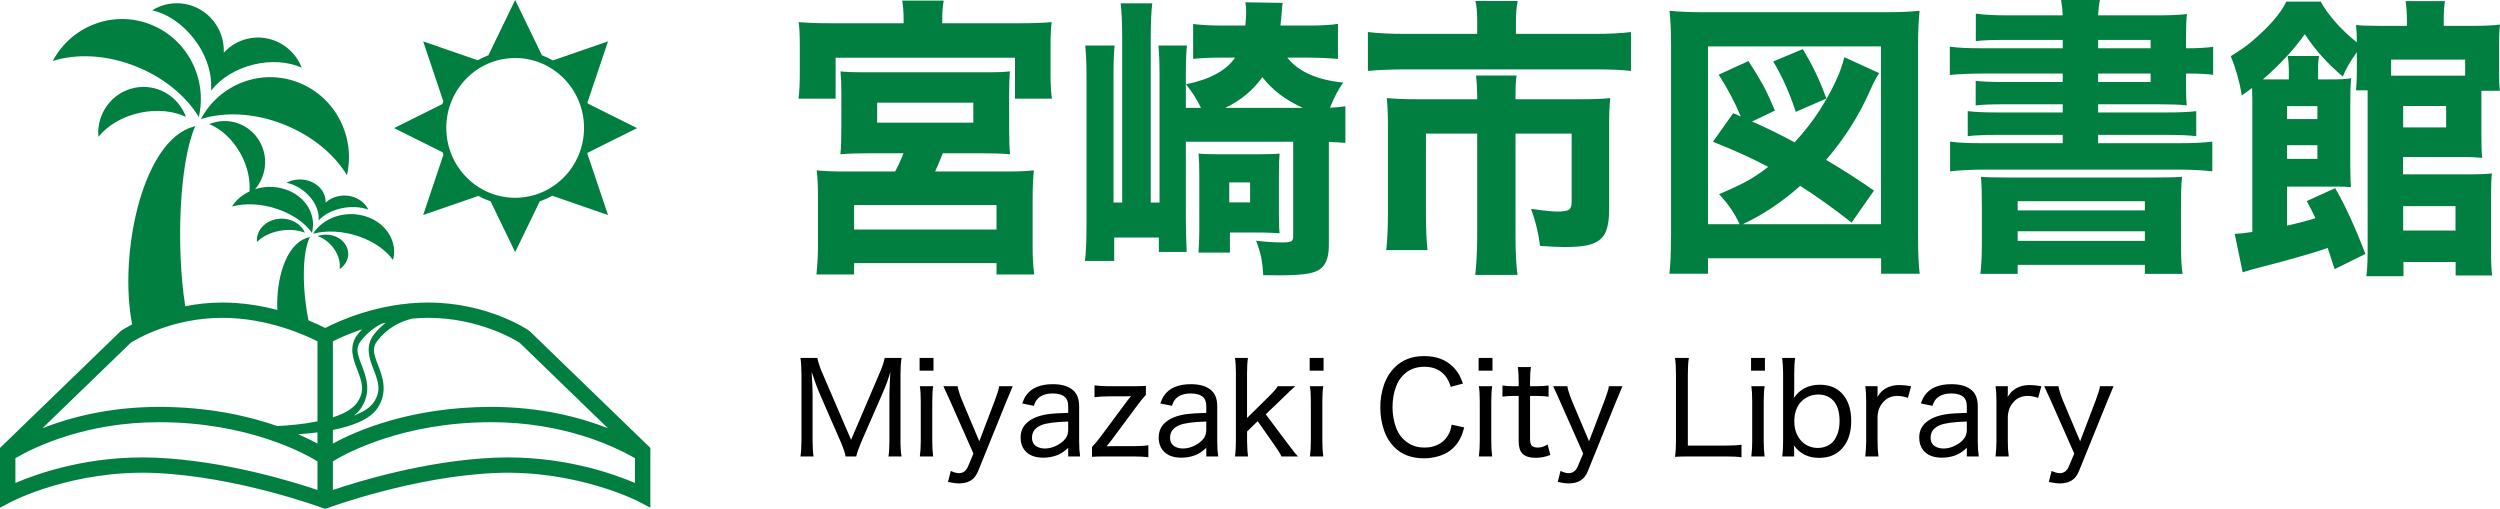
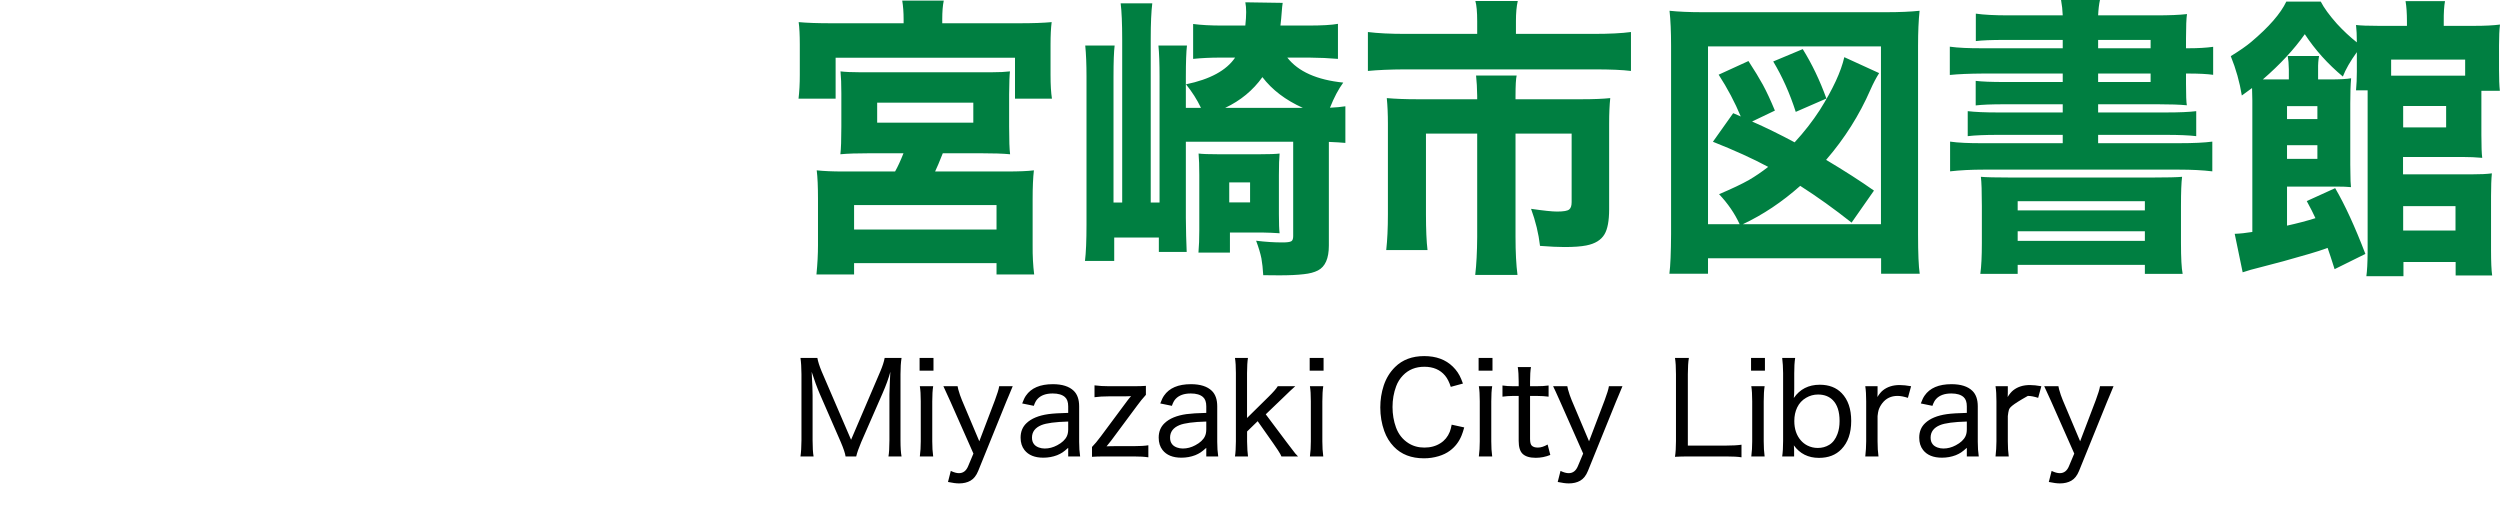
<svg xmlns="http://www.w3.org/2000/svg" width="226px" height="46px">
  <path fill-rule="evenodd" fill="rgb(0, 127, 65)" d="M223.685,2.337 C224.630,2.337 225.401,2.298 226.000,2.220 C225.941,2.696 225.912,3.328 225.912,4.116 L225.912,6.297 C225.912,7.111 225.936,7.747 225.987,8.206 L224.317,8.206 L224.317,8.530 L224.317,12.205 C224.317,13.226 224.343,13.914 224.393,14.269 C223.828,14.217 223.234,14.191 222.610,14.191 L217.234,14.191 L217.234,15.762 L223.344,15.762 C224.204,15.762 224.844,15.732 225.266,15.671 C225.216,16.165 225.190,16.848 225.190,17.723 L225.190,22.643 C225.190,23.682 225.224,24.436 225.292,24.903 L221.990,24.903 L221.990,23.682 L217.272,23.682 L217.272,24.968 L213.919,24.968 C213.987,24.500 214.025,23.782 214.034,22.813 L214.034,8.751 L214.034,8.167 L212.984,8.167 C213.034,7.656 213.059,7.093 213.059,6.479 L213.059,4.713 C212.461,5.544 212.039,6.280 211.795,6.920 C210.428,5.778 209.281,4.501 208.354,3.090 C207.384,4.466 206.119,5.829 204.559,7.180 C204.829,7.180 205.107,7.180 205.394,7.180 L206.912,7.180 L206.912,6.271 C206.904,5.786 206.869,5.384 206.811,5.064 L209.644,5.064 C209.576,5.410 209.547,5.817 209.556,6.284 L209.556,7.180 L210.593,7.180 C211.520,7.180 212.170,7.146 212.541,7.076 C212.490,7.630 212.465,8.384 212.465,9.335 L212.465,14.866 L212.478,15.736 C212.478,16.195 212.494,16.589 212.528,16.918 C212.199,16.883 211.761,16.866 211.213,16.866 L206.747,16.866 L206.747,20.398 C207.692,20.189 208.548,19.965 209.316,19.722 C209.129,19.307 208.868,18.792 208.531,18.177 L211.099,17.009 C211.976,18.506 212.886,20.488 213.831,22.955 L211.048,24.332 C210.778,23.475 210.568,22.834 210.416,22.410 C209.927,22.592 209.383,22.769 208.784,22.943 C207.038,23.453 205.622,23.842 204.534,24.111 C203.724,24.310 203.125,24.479 202.737,24.617 L202.017,21.137 C202.506,21.120 203.037,21.064 203.611,20.969 L203.611,9.089 C203.611,8.751 203.602,8.375 203.585,7.959 C203.374,8.123 203.067,8.348 202.661,8.634 C202.467,7.431 202.135,6.245 201.662,5.076 C202.463,4.583 203.079,4.155 203.509,3.791 C205.112,2.441 206.170,1.225 206.684,0.143 L209.796,0.143 C210.082,0.705 210.572,1.376 211.263,2.155 C211.845,2.787 212.444,3.345 213.059,3.830 C213.059,3.198 213.034,2.674 212.984,2.259 C213.397,2.311 214.071,2.337 215.007,2.337 L217.588,2.337 L217.588,1.960 C217.588,1.199 217.546,0.580 217.461,0.104 L221.028,0.104 C220.945,0.545 220.906,1.164 220.915,1.960 L220.915,2.337 L223.685,2.337 ZM217.246,20.839 L221.978,20.839 L221.978,18.632 L217.246,18.632 L217.246,20.839 ZM206.747,14.360 L209.492,14.360 L209.492,13.127 L206.747,13.127 L206.747,14.360 ZM206.747,10.763 L209.492,10.763 L209.492,9.595 L206.747,9.595 L206.747,10.763 ZM217.246,11.516 L221.130,11.516 L221.130,9.582 L217.246,9.582 L217.246,11.516 ZM216.158,5.388 L216.158,6.842 L222.446,6.842 L222.850,6.842 L222.850,5.388 L216.158,5.388 ZM197.615,6.648 L197.615,7.582 C197.615,8.604 197.640,9.249 197.691,9.517 C197.050,9.456 196.177,9.426 195.073,9.426 L189.671,9.426 L189.671,10.166 L195.793,10.166 C196.999,10.166 197.914,10.127 198.539,10.049 L198.539,12.308 C197.898,12.230 196.983,12.192 195.793,12.192 L189.671,12.192 L189.671,12.945 L196.970,12.945 C198.285,12.945 199.293,12.897 199.993,12.802 L199.993,15.490 C199.133,15.386 198.125,15.334 196.970,15.334 L179.337,15.334 C178.207,15.334 177.190,15.386 176.288,15.490 L176.288,12.802 C176.988,12.906 178.004,12.953 179.337,12.945 L186.471,12.945 L186.471,12.192 L180.627,12.192 C179.446,12.192 178.531,12.230 177.882,12.308 L177.882,10.049 C178.539,10.127 179.455,10.166 180.627,10.166 L186.471,10.166 L186.471,9.426 L181.184,9.426 C180.036,9.426 179.176,9.461 178.603,9.530 L178.603,7.310 C179.160,7.379 180.015,7.414 181.171,7.414 L186.471,7.414 L186.471,6.648 L179.298,6.648 C178.009,6.656 176.996,6.699 176.263,6.777 L176.263,4.220 C176.996,4.323 178.009,4.371 179.298,4.362 L186.471,4.362 L186.471,3.609 L181.171,3.609 C180.032,3.609 179.180,3.644 178.615,3.713 L178.615,1.233 C179.316,1.337 180.302,1.389 181.576,1.389 L186.471,1.389 C186.454,0.922 186.403,0.459 186.319,-0.000 L189.836,-0.000 C189.751,0.381 189.696,0.844 189.671,1.389 L194.896,1.389 C196.118,1.389 197.054,1.350 197.704,1.272 C197.644,1.671 197.615,2.397 197.615,3.453 L197.615,4.362 L197.868,4.362 C198.711,4.362 199.445,4.319 200.069,4.233 L200.069,6.764 C199.546,6.687 198.779,6.648 197.767,6.648 L197.615,6.648 ZM194.415,3.609 L189.671,3.609 L189.671,4.362 L194.415,4.362 L194.415,3.609 ZM194.415,6.648 L189.671,6.648 L189.671,7.414 L194.415,7.414 L194.415,6.648 ZM173.543,24.747 L170.052,24.747 L170.052,23.345 L154.404,23.345 L154.404,24.747 L150.913,24.747 C151.006,24.037 151.056,22.843 151.065,21.163 L151.065,4.129 C151.065,2.874 151.019,1.822 150.926,0.974 C151.736,1.061 152.747,1.103 153.962,1.103 L170.482,1.103 C171.697,1.103 172.712,1.061 173.530,0.974 C173.438,1.839 173.392,2.891 173.392,4.129 L173.392,21.176 C173.392,22.899 173.442,24.089 173.543,24.747 ZM170.039,4.193 L154.404,4.193 L154.404,20.267 L157.263,20.267 C156.825,19.307 156.205,18.402 155.404,17.554 C156.567,17.060 157.470,16.632 158.110,16.268 C158.675,15.939 159.254,15.546 159.844,15.087 C158.477,14.351 156.812,13.594 154.847,12.815 L156.681,10.231 L157.365,10.530 C156.833,9.249 156.167,7.989 155.366,6.751 L158.060,5.518 C158.617,6.375 159.051,7.089 159.363,7.660 C159.701,8.284 160.063,9.062 160.451,9.997 L158.389,10.984 C159.595,11.512 160.877,12.140 162.235,12.867 C163.103,11.924 163.862,10.950 164.511,9.945 C165.692,8.067 166.430,6.474 166.725,5.168 L169.875,6.609 C169.605,7.033 169.343,7.530 169.091,8.102 C168.087,10.404 166.751,12.521 165.081,14.451 C166.751,15.446 168.192,16.373 169.407,17.230 L167.383,20.125 C165.831,18.896 164.284,17.788 162.741,16.801 C161.104,18.255 159.376,19.411 157.554,20.267 L170.039,20.267 L170.039,4.193 ZM160.299,5.557 L162.968,4.440 C163.803,5.782 164.516,7.271 165.106,8.907 L162.336,10.114 C161.796,8.435 161.117,6.916 160.299,5.557 ZM126.998,6.271 C125.648,6.280 124.535,6.327 123.658,6.414 L123.658,2.895 C124.552,3.008 125.690,3.064 127.074,3.064 L133.538,3.064 L133.538,1.921 C133.538,1.073 133.482,0.463 133.373,0.091 L137.206,0.091 C137.096,0.567 137.041,1.169 137.041,1.895 L137.041,3.064 L144.023,3.064 C145.474,3.064 146.613,3.008 147.439,2.895 L147.439,6.414 C146.688,6.319 145.580,6.271 144.113,6.271 L126.998,6.271 ZM120.129,22.202 C120.129,23.362 119.800,24.111 119.142,24.448 C118.805,24.621 118.379,24.734 117.865,24.786 C117.300,24.855 116.562,24.890 115.651,24.890 C115.356,24.890 114.871,24.885 114.197,24.877 C114.163,24.288 114.108,23.782 114.032,23.357 C113.939,22.899 113.779,22.367 113.552,21.761 C114.377,21.865 115.175,21.916 115.942,21.916 C116.338,21.916 116.600,21.882 116.727,21.812 C116.844,21.752 116.904,21.596 116.904,21.345 L116.904,12.815 L107.201,12.815 L107.201,19.683 C107.210,20.835 107.235,21.865 107.277,22.774 L104.760,22.774 L104.760,21.475 L100.725,21.475 L100.725,23.591 L98.081,23.591 C98.173,22.865 98.220,21.756 98.220,20.267 L98.220,6.933 C98.220,5.817 98.182,4.878 98.106,4.116 L100.763,4.116 C100.695,4.661 100.661,5.592 100.661,6.907 L100.661,18.307 L101.446,18.307 L101.446,3.583 C101.446,2.121 101.399,1.025 101.307,0.299 L104.166,0.299 C104.073,1.061 104.026,2.125 104.026,3.492 L104.026,18.307 L104.823,18.307 L104.823,6.946 C104.823,5.734 104.789,4.791 104.722,4.116 L107.302,4.116 C107.235,4.670 107.201,5.618 107.201,6.959 L107.201,9.751 L108.568,9.751 C108.213,9.006 107.762,8.297 107.214,7.622 C109.390,7.171 110.870,6.366 111.654,5.207 L110.313,5.207 C109.445,5.207 108.626,5.245 107.859,5.323 L107.859,2.168 C108.559,2.263 109.449,2.311 110.528,2.311 L112.577,2.311 C112.628,1.844 112.653,1.437 112.653,1.091 C112.653,0.744 112.628,0.450 112.577,0.208 L115.955,0.260 C115.921,0.459 115.892,0.744 115.866,1.117 C115.841,1.489 115.803,1.887 115.752,2.311 L118.231,2.311 C119.488,2.311 120.395,2.259 120.951,2.155 L120.951,5.323 C120.167,5.254 119.302,5.216 118.358,5.207 L116.372,5.207 C117.359,6.470 119.045,7.223 121.431,7.466 C120.993,8.063 120.593,8.820 120.230,9.738 C120.795,9.712 121.259,9.668 121.622,9.608 L121.622,12.919 C121.251,12.884 120.753,12.854 120.129,12.828 L120.129,22.202 ZM114.121,6.972 C113.268,8.167 112.147,9.093 110.756,9.751 L117.776,9.751 C116.216,9.050 114.998,8.123 114.121,6.972 ZM95.096,8.920 L91.756,8.920 L91.756,5.219 L75.540,5.219 L75.540,8.920 L72.187,8.920 C72.263,8.288 72.302,7.574 72.302,6.777 L72.302,4.025 C72.302,3.168 72.267,2.493 72.200,1.999 C72.934,2.069 73.925,2.103 75.173,2.103 L81.687,2.103 L81.687,1.753 C81.687,1.121 81.645,0.554 81.561,0.052 L85.317,0.052 C85.225,0.485 85.179,1.047 85.179,1.740 L85.179,2.103 L92.098,2.103 C93.371,2.103 94.362,2.069 95.070,1.999 C95.003,2.511 94.969,3.185 94.969,4.025 L94.969,6.791 C94.969,7.665 95.011,8.375 95.096,8.920 ZM73.946,17.969 C73.946,16.870 73.908,16.014 73.832,15.399 C74.465,15.468 75.261,15.503 76.222,15.503 L80.915,15.503 C81.160,15.070 81.413,14.520 81.675,13.854 L78.677,13.854 C77.513,13.854 76.611,13.884 75.970,13.945 C76.028,13.469 76.058,12.638 76.058,11.452 L76.058,8.439 C76.058,7.626 76.033,6.964 75.982,6.453 C76.404,6.505 76.965,6.531 77.665,6.531 L89.707,6.531 C90.348,6.531 90.879,6.505 91.301,6.453 C91.259,6.756 91.234,7.448 91.225,8.530 L91.225,11.452 C91.225,12.664 91.255,13.494 91.313,13.945 C90.681,13.884 89.779,13.854 88.606,13.854 L85.229,13.854 C84.925,14.624 84.694,15.174 84.533,15.503 L91.010,15.503 C92.115,15.503 92.933,15.468 93.464,15.399 C93.388,16.057 93.350,16.922 93.350,17.995 L93.350,22.189 C93.342,23.124 93.388,23.998 93.489,24.812 L90.086,24.812 L90.086,23.786 L77.209,23.786 L77.209,24.812 L73.807,24.812 C73.900,23.868 73.946,22.985 73.946,22.163 L73.946,17.969 ZM87.987,11.088 L87.987,9.283 L79.296,9.283 L79.296,11.088 L87.987,11.088 ZM77.209,20.748 L90.086,20.748 L90.086,18.541 L77.209,18.541 L77.209,20.748 ZM108.416,15.827 C108.416,15.014 108.395,14.364 108.352,13.880 C108.681,13.923 109.288,13.945 110.174,13.945 L113.830,13.945 C114.732,13.945 115.348,13.923 115.676,13.880 C115.634,14.295 115.613,14.949 115.613,15.840 L115.613,19.346 C115.613,20.185 115.634,20.766 115.676,21.086 C115.171,21.051 114.660,21.029 114.146,21.021 L111.186,21.021 L111.186,22.838 L108.340,22.838 C108.391,22.250 108.416,21.575 108.416,20.813 L108.416,15.827 ZM111.123,18.294 L113.007,18.294 L113.007,16.489 L111.123,16.489 L111.123,18.294 ZM125.467,11.192 C125.467,10.326 125.433,9.552 125.366,8.868 C126.125,8.937 127.044,8.972 128.123,8.972 L133.538,8.972 L133.538,8.673 C133.529,7.972 133.495,7.357 133.436,6.829 L137.105,6.829 C137.037,7.115 137.003,7.734 137.003,8.686 L137.003,8.972 L142.987,8.972 C144.066,8.972 144.926,8.937 145.567,8.868 C145.499,9.500 145.466,10.275 145.466,11.192 L145.466,18.917 C145.466,19.956 145.326,20.709 145.049,21.176 C144.745,21.696 144.196,22.034 143.404,22.189 C142.923,22.285 142.266,22.332 141.431,22.332 C140.866,22.332 140.128,22.298 139.217,22.228 C139.091,21.120 138.820,20.004 138.408,18.878 C139.538,19.043 140.322,19.125 140.760,19.125 C141.350,19.125 141.717,19.060 141.860,18.930 C142.004,18.818 142.076,18.597 142.076,18.268 L142.076,12.075 L137.003,12.075 L137.003,21.410 C137.003,22.804 137.063,23.950 137.181,24.851 L133.360,24.851 C133.470,23.925 133.529,22.787 133.538,21.436 L133.538,12.075 L128.907,12.075 L128.907,19.346 C128.907,20.748 128.954,21.834 129.047,22.605 L125.315,22.605 C125.416,21.696 125.467,20.614 125.467,19.359 L125.467,11.192 ZM179.160,18.632 C179.160,17.333 179.130,16.450 179.071,15.983 C179.526,16.026 180.407,16.048 181.715,16.048 L194.605,16.048 C195.920,16.048 196.805,16.026 197.261,15.983 C197.193,16.485 197.160,17.368 197.160,18.632 L197.160,21.956 C197.160,23.323 197.211,24.258 197.312,24.760 L193.896,24.760 L193.896,23.942 L182.398,23.942 L182.398,24.760 L179.021,24.760 C179.113,24.102 179.160,23.176 179.160,21.982 L179.160,18.632 ZM182.398,21.774 L193.896,21.774 L193.896,20.904 L182.398,20.904 L182.398,21.774 ZM182.398,19.021 L193.896,19.021 L193.896,18.190 L182.398,18.190 L182.398,19.021 Z" />
-   <path fill-rule="evenodd" fill="rgb(0, 0, 0)" d="M190.726,35.728 L190.489,36.292 L187.945,42.571 C187.775,42.992 187.541,43.288 187.243,43.457 C186.958,43.619 186.615,43.700 186.213,43.700 C185.955,43.700 185.622,43.656 185.212,43.570 L185.467,42.571 C185.751,42.706 185.996,42.774 186.202,42.774 C186.582,42.774 186.859,42.565 187.032,42.148 L187.513,41.003 L185.428,36.292 C185.100,35.554 184.890,35.096 184.798,34.915 L186.081,34.915 C186.100,35.021 186.120,35.116 186.142,35.203 C186.241,35.560 186.352,35.884 186.474,36.173 L188.044,39.892 L189.455,36.184 C189.672,35.606 189.801,35.182 189.842,34.915 L191.064,34.915 C190.965,35.145 190.852,35.415 190.726,35.728 ZM183.316,35.790 C182.733,35.790 182.272,36.010 181.933,36.450 C181.778,36.653 181.668,36.860 181.601,37.070 C181.564,37.191 181.533,37.371 181.507,37.612 L181.507,39.903 C181.507,40.414 181.535,40.867 181.590,41.262 L180.396,41.262 C180.447,40.815 180.475,40.362 180.478,39.903 L180.478,36.275 C180.478,35.726 180.451,35.273 180.396,34.915 L181.507,34.915 L181.507,35.508 C181.507,35.527 181.505,35.564 181.502,35.621 L181.502,35.694 C181.498,35.758 181.494,35.824 181.491,35.891 C181.656,35.621 181.828,35.415 182.005,35.276 C182.403,34.964 182.901,34.808 183.499,34.808 C183.793,34.808 184.140,34.844 184.538,34.915 L184.250,35.965 C183.885,35.848 183.574,35.790 183.316,35.790 ZM177.801,40.484 C177.587,40.675 177.413,40.816 177.279,40.904 C177.144,40.992 176.985,41.074 176.800,41.150 C176.409,41.300 175.993,41.375 175.550,41.375 C174.776,41.375 174.208,41.144 173.847,40.681 C173.614,40.384 173.498,40.012 173.498,39.564 C173.498,39.023 173.677,38.585 174.035,38.250 C174.474,37.832 175.130,37.561 176.004,37.437 C176.424,37.380 177.023,37.343 177.801,37.325 L177.801,36.732 C177.801,36.348 177.704,36.070 177.508,35.897 C177.265,35.679 176.896,35.570 176.402,35.570 C175.794,35.570 175.336,35.733 175.030,36.061 C174.897,36.200 174.785,36.408 174.693,36.687 L173.642,36.472 C173.757,36.160 173.869,35.925 173.980,35.768 C174.455,35.075 175.266,34.730 176.413,34.730 C177.261,34.730 177.892,34.931 178.304,35.333 C178.629,35.649 178.791,36.115 178.791,36.732 L178.791,39.942 C178.791,40.431 178.821,40.871 178.880,41.262 L177.801,41.262 L177.801,40.484 ZM177.801,38.108 C176.640,38.139 175.832,38.246 175.379,38.430 C174.811,38.663 174.527,39.042 174.527,39.564 C174.527,39.813 174.592,40.014 174.721,40.167 C174.816,40.288 174.960,40.384 175.152,40.455 C175.318,40.516 175.495,40.546 175.683,40.546 C176.067,40.546 176.441,40.448 176.806,40.252 C177.241,40.023 177.532,39.750 177.680,39.435 C177.761,39.265 177.801,39.056 177.801,38.808 L177.801,38.108 ZM171.541,35.790 C170.958,35.790 170.497,36.010 170.158,36.450 C170.003,36.653 169.893,36.860 169.826,37.070 C169.789,37.191 169.758,37.371 169.732,37.612 L169.732,39.903 C169.732,40.414 169.760,40.867 169.815,41.262 L168.621,41.262 C168.672,40.815 168.700,40.362 168.703,39.903 L168.703,36.275 C168.703,35.726 168.676,35.273 168.621,34.915 L169.732,34.915 L169.732,35.508 C169.732,35.527 169.730,35.564 169.727,35.621 L169.727,35.694 C169.723,35.758 169.719,35.824 169.716,35.891 C169.881,35.621 170.053,35.415 170.230,35.276 C170.628,34.964 171.126,34.808 171.723,34.808 C172.018,34.808 172.365,34.844 172.763,34.915 L172.475,35.965 C172.110,35.848 171.799,35.790 171.541,35.790 ZM164.434,41.392 C163.464,41.392 162.707,41.014 162.161,40.258 L162.172,40.354 C162.179,40.422 162.184,40.536 162.188,40.698 L162.188,41.262 L161.110,41.262 C161.165,40.890 161.193,40.424 161.193,39.863 L161.193,33.731 C161.189,33.212 161.161,32.755 161.110,32.359 L162.282,32.359 C162.223,32.747 162.196,33.207 162.199,33.742 L162.199,35.158 C162.199,35.462 162.187,35.736 162.161,35.976 C162.713,35.179 163.495,34.780 164.506,34.780 C165.339,34.780 166.001,35.034 166.491,35.542 C167.063,36.136 167.349,36.973 167.349,38.052 C167.349,39.147 167.054,39.998 166.464,40.608 C165.962,41.131 165.285,41.392 164.434,41.392 ZM165.684,36.168 C165.348,35.833 164.904,35.665 164.351,35.665 C163.964,35.665 163.604,35.763 163.273,35.959 C162.915,36.166 162.645,36.458 162.465,36.833 C162.291,37.195 162.205,37.603 162.205,38.058 C162.205,38.776 162.402,39.361 162.797,39.813 C162.963,40.004 163.160,40.158 163.388,40.275 C163.680,40.422 163.993,40.495 164.328,40.495 C164.712,40.495 165.057,40.401 165.363,40.213 C165.691,40.014 165.940,39.684 166.109,39.226 C166.235,38.887 166.298,38.498 166.298,38.058 C166.298,37.211 166.093,36.581 165.684,36.168 ZM158.295,32.359 L159.550,32.359 L159.550,33.511 L158.295,33.511 L158.295,32.359 ZM152.714,41.262 C152.201,41.262 151.770,41.273 151.419,41.296 C151.478,40.916 151.508,40.444 151.508,39.880 L151.508,33.826 C151.508,33.202 151.478,32.714 151.419,32.359 L152.675,32.359 C152.612,32.725 152.581,33.212 152.581,33.821 L152.581,40.281 L156.032,40.281 C156.604,40.281 157.070,40.254 157.431,40.202 L157.431,41.341 C157.121,41.288 156.655,41.262 156.032,41.262 L152.714,41.262 ZM146.093,36.292 L143.549,42.571 C143.380,42.992 143.146,43.288 142.847,43.457 C142.563,43.619 142.220,43.700 141.818,43.700 C141.560,43.700 141.226,43.656 140.817,43.570 L141.071,42.571 C141.355,42.706 141.600,42.774 141.807,42.774 C142.187,42.774 142.463,42.565 142.637,42.148 L143.118,41.003 L141.033,36.292 C140.705,35.554 140.494,35.096 140.402,34.915 L141.685,34.915 C141.704,35.021 141.724,35.116 141.746,35.203 C141.846,35.560 141.957,35.884 142.078,36.173 L143.649,39.892 L145.059,36.184 C145.277,35.606 145.406,35.182 145.446,34.915 L146.669,34.915 C146.569,35.145 146.456,35.415 146.331,35.728 L146.093,36.292 ZM138.472,40.286 C138.590,40.403 138.775,40.461 139.026,40.461 C139.291,40.461 139.584,40.369 139.905,40.185 L140.148,41.127 C139.720,41.300 139.282,41.386 138.832,41.386 C138.289,41.386 137.894,41.266 137.643,41.025 C137.407,40.800 137.289,40.411 137.289,39.857 L137.289,35.790 L136.840,35.790 C136.454,35.794 136.114,35.816 135.823,35.858 L135.823,34.848 C136.092,34.893 136.433,34.915 136.846,34.915 L137.289,34.915 L137.289,34.498 C137.289,33.964 137.261,33.525 137.206,33.183 L138.400,33.183 C138.345,33.492 138.317,33.930 138.317,34.498 L138.317,34.915 L138.843,34.915 C139.315,34.915 139.698,34.893 139.993,34.848 L139.993,35.858 C139.713,35.816 139.333,35.794 138.854,35.790 L138.317,35.790 L138.317,39.677 C138.317,39.982 138.369,40.185 138.472,40.286 ZM133.666,32.359 L134.921,32.359 L134.921,33.511 L133.666,33.511 L133.666,32.359 ZM127.311,40.055 C127.732,40.326 128.216,40.461 128.766,40.461 C129.322,40.461 129.806,40.330 130.215,40.066 C130.598,39.826 130.880,39.482 131.061,39.034 C131.123,38.872 131.181,38.658 131.232,38.390 L132.366,38.639 C132.282,38.944 132.200,39.190 132.123,39.378 C131.894,39.938 131.544,40.394 131.072,40.743 C130.785,40.957 130.444,41.123 130.049,41.240 C129.629,41.367 129.188,41.431 128.727,41.431 C127.584,41.431 126.677,41.082 126.006,40.382 C125.622,39.983 125.333,39.512 125.138,38.966 C124.898,38.293 124.778,37.582 124.778,36.833 C124.778,36.145 124.881,35.485 125.088,34.853 C125.305,34.199 125.648,33.640 126.117,33.177 C126.784,32.519 127.662,32.190 128.749,32.190 C129.826,32.190 130.689,32.508 131.337,33.144 C131.669,33.467 131.922,33.843 132.095,34.272 C132.143,34.385 132.195,34.519 132.250,34.673 L131.150,34.972 C131.013,34.543 130.842,34.205 130.635,33.956 C130.189,33.422 129.564,33.155 128.760,33.155 C127.975,33.155 127.331,33.415 126.830,33.934 C126.554,34.220 126.347,34.549 126.211,34.921 C125.993,35.504 125.884,36.128 125.884,36.794 C125.884,37.452 125.989,38.069 126.199,38.645 C126.424,39.254 126.795,39.724 127.311,40.055 ZM118.395,32.359 L119.651,32.359 L119.651,33.511 L118.395,33.511 L118.395,32.359 ZM117.085,40.986 C117.148,41.061 117.232,41.153 117.340,41.262 L115.840,41.262 C115.804,41.180 115.768,41.106 115.736,41.042 C115.654,40.888 115.449,40.576 115.122,40.106 L113.694,38.075 L112.737,39.006 L112.737,39.919 C112.748,40.517 112.776,40.965 112.820,41.262 L111.642,41.262 C111.694,40.927 111.721,40.474 111.725,39.903 L111.725,33.720 C111.725,33.159 111.698,32.706 111.642,32.359 L112.815,32.359 C112.763,32.679 112.735,33.133 112.732,33.720 L112.732,37.787 L114.684,35.863 C115.109,35.446 115.383,35.130 115.509,34.915 L117.090,34.915 C116.975,35.024 116.822,35.165 116.626,35.339 C116.490,35.467 116.283,35.665 116.006,35.937 L114.424,37.454 L116.338,40.010 C116.732,40.536 116.981,40.862 117.085,40.986 ZM109.048,40.484 C108.834,40.675 108.660,40.816 108.526,40.904 C108.391,40.992 108.232,41.074 108.047,41.150 C107.657,41.300 107.240,41.375 106.797,41.375 C106.023,41.375 105.455,41.144 105.094,40.681 C104.862,40.384 104.746,40.012 104.746,39.564 C104.746,39.023 104.924,38.585 105.282,38.250 C105.721,37.832 106.377,37.561 107.251,37.437 C107.672,37.380 108.271,37.343 109.048,37.325 L109.048,36.732 C109.048,36.348 108.951,36.070 108.755,35.897 C108.512,35.679 108.143,35.570 107.649,35.570 C107.041,35.570 106.583,35.733 106.277,36.061 C106.145,36.200 106.032,36.408 105.940,36.687 L104.889,36.472 C105.004,36.160 105.116,35.925 105.227,35.768 C105.702,35.075 106.513,34.730 107.660,34.730 C108.508,34.730 109.139,34.931 109.552,35.333 C109.876,35.649 110.038,36.115 110.038,36.732 L110.038,39.942 C110.038,40.431 110.068,40.871 110.127,41.262 L109.048,41.262 L109.048,40.484 ZM109.048,38.108 C107.887,38.139 107.080,38.246 106.626,38.430 C106.058,38.663 105.774,39.042 105.774,39.564 C105.774,39.813 105.839,40.014 105.968,40.167 C106.064,40.288 106.207,40.384 106.399,40.455 C106.565,40.516 106.742,40.546 106.930,40.546 C107.314,40.546 107.688,40.448 108.053,40.252 C108.488,40.023 108.780,39.750 108.927,39.435 C109.008,39.265 109.048,39.056 109.048,38.808 L109.048,38.108 ZM100.011,41.262 C99.381,41.262 98.949,41.273 98.717,41.296 L98.717,40.405 C98.942,40.179 99.207,39.862 99.513,39.451 L101.919,36.213 C102.030,36.063 102.140,35.929 102.251,35.812 C102.045,35.824 101.862,35.829 101.704,35.829 L100.277,35.829 C99.757,35.829 99.312,35.856 98.944,35.908 L98.944,34.836 C99.338,34.889 99.782,34.915 100.277,34.915 L102.340,34.915 C102.944,34.915 103.361,34.904 103.589,34.881 L103.589,35.694 C103.309,36.002 103.047,36.323 102.804,36.659 L100.454,39.824 C100.395,39.903 100.280,40.046 100.111,40.252 L100.033,40.348 C100.107,40.348 100.221,40.345 100.376,40.337 C100.523,40.333 100.660,40.332 100.785,40.332 L102.478,40.332 C103.049,40.332 103.494,40.305 103.811,40.252 L103.811,41.341 C103.471,41.288 103.027,41.262 102.478,41.262 L100.011,41.262 ZM96.565,40.484 C96.352,40.675 96.178,40.816 96.043,40.904 C95.908,40.992 95.748,41.074 95.564,41.150 C95.174,41.300 94.757,41.375 94.314,41.375 C93.540,41.375 92.972,41.144 92.611,40.681 C92.379,40.384 92.262,40.012 92.262,39.564 C92.262,39.023 92.441,38.585 92.799,38.250 C93.238,37.832 93.894,37.561 94.768,37.437 C95.188,37.380 95.787,37.343 96.565,37.325 L96.565,36.732 C96.565,36.348 96.468,36.070 96.272,35.897 C96.029,35.679 95.660,35.570 95.166,35.570 C94.558,35.570 94.100,35.733 93.795,36.061 C93.662,36.200 93.549,36.408 93.457,36.687 L92.406,36.472 C92.520,36.160 92.633,35.925 92.743,35.768 C93.219,35.075 94.031,34.730 95.177,34.730 C96.025,34.730 96.656,34.931 97.069,35.333 C97.393,35.649 97.555,36.115 97.555,36.732 L97.555,39.942 C97.555,40.431 97.585,40.871 97.644,41.262 L96.565,41.262 L96.565,40.484 ZM96.565,38.108 C95.404,38.139 94.597,38.246 94.143,38.430 C93.575,38.663 93.291,39.042 93.291,39.564 C93.291,39.813 93.356,40.014 93.485,40.167 C93.581,40.288 93.724,40.384 93.916,40.455 C94.082,40.516 94.259,40.546 94.447,40.546 C94.830,40.546 95.205,40.448 95.570,40.252 C96.005,40.023 96.296,39.750 96.444,39.435 C96.524,39.265 96.565,39.056 96.565,38.808 L96.565,38.108 ZM90.974,36.292 L88.430,42.571 C88.260,42.992 88.026,43.288 87.727,43.457 C87.443,43.619 87.100,43.700 86.699,43.700 C86.441,43.700 86.107,43.656 85.698,43.570 L85.952,42.571 C86.236,42.706 86.481,42.774 86.688,42.774 C87.067,42.774 87.344,42.565 87.517,42.148 L87.998,41.003 L85.913,36.292 C85.585,35.554 85.375,35.096 85.283,34.915 L86.566,34.915 C86.585,35.021 86.605,35.116 86.627,35.203 C86.726,35.560 86.837,35.884 86.959,36.173 L88.529,39.892 L89.939,36.184 C90.157,35.606 90.287,35.182 90.327,34.915 L91.549,34.915 C91.450,35.145 91.337,35.415 91.212,35.728 L90.974,36.292 ZM83.131,32.359 L84.387,32.359 L84.387,33.511 L83.131,33.511 L83.131,32.359 ZM81.500,41.262 L80.316,41.262 C80.372,40.961 80.401,40.476 80.404,39.807 L80.404,35.660 C80.431,34.712 80.458,34.030 80.488,33.612 C80.329,34.203 80.093,34.853 79.779,35.564 L77.855,39.965 C77.630,40.495 77.479,40.927 77.401,41.262 L76.439,41.262 C76.406,40.995 76.260,40.559 76.002,39.953 L74.121,35.638 C73.860,35.032 73.611,34.357 73.375,33.612 C73.434,34.707 73.462,35.418 73.458,35.745 L73.458,39.807 C73.458,40.446 73.488,40.932 73.547,41.262 L72.363,41.262 C72.418,40.890 72.447,40.405 72.452,39.807 L72.452,33.826 C72.447,33.228 72.418,32.740 72.363,32.359 L73.890,32.359 C73.949,32.691 74.078,33.095 74.276,33.573 L76.937,39.756 L79.581,33.573 C79.783,33.099 79.914,32.694 79.973,32.359 L81.500,32.359 C81.437,32.755 81.405,33.244 81.405,33.826 L81.405,39.807 C81.405,40.450 81.437,40.935 81.500,41.262 ZM83.153,34.915 L84.359,34.915 C84.304,35.254 84.276,35.711 84.276,36.286 L84.276,39.897 C84.276,40.408 84.304,40.864 84.359,41.262 L83.153,41.262 C83.209,40.837 83.237,40.384 83.237,39.903 L83.237,36.275 C83.237,35.700 83.209,35.246 83.153,34.915 ZM118.417,34.915 L119.623,34.915 C119.568,35.254 119.540,35.711 119.540,36.286 L119.540,39.897 C119.540,40.408 119.568,40.864 119.623,41.262 L118.417,41.262 C118.473,40.837 118.500,40.384 118.500,39.903 L118.500,36.275 C118.500,35.700 118.473,35.246 118.417,34.915 ZM133.688,34.915 L134.894,34.915 C134.838,35.254 134.811,35.711 134.811,36.286 L134.811,39.897 C134.811,40.408 134.838,40.864 134.894,41.262 L133.688,41.262 C133.743,40.837 133.771,40.384 133.771,39.903 L133.771,36.275 C133.771,35.700 133.743,35.246 133.688,34.915 ZM158.317,34.915 L159.522,34.915 C159.467,35.254 159.440,35.711 159.440,36.286 L159.440,39.897 C159.440,40.408 159.467,40.864 159.522,41.262 L158.317,41.262 C158.372,40.837 158.399,40.384 158.399,39.903 L158.399,36.275 C158.399,35.700 158.372,35.246 158.317,34.915 Z" />
-   <path fill-rule="evenodd" fill="rgb(0, 127, 65)" d="M58.792,41.648 L58.792,45.897 L57.768,45.357 C57.713,45.328 52.154,42.452 44.792,42.757 C37.340,43.071 29.718,45.890 29.642,45.918 L29.396,46.000 L29.151,45.918 C29.074,45.890 21.452,43.071 14.001,42.757 C6.618,42.447 1.079,45.328 1.024,45.357 L-0.000,45.899 L-0.000,42.366 L-0.000,41.648 L-0.000,40.492 L10.939,29.906 L10.988,29.872 C11.031,29.843 11.382,29.618 11.945,29.322 C10.741,23.093 12.760,13.300 17.089,11.585 C17.274,11.511 17.465,11.462 17.653,11.405 C16.238,14.553 15.887,22.214 16.746,27.680 C17.764,27.485 18.878,27.350 20.096,27.350 C21.937,27.350 23.625,27.641 25.071,28.020 C24.955,25.300 25.792,22.166 27.714,21.514 C27.816,21.480 27.920,21.457 28.023,21.430 C27.256,22.890 27.351,26.406 27.889,28.961 C28.557,29.237 29.083,29.490 29.396,29.653 C30.524,29.064 34.193,27.350 38.696,27.350 C44.044,27.350 47.653,29.769 47.804,29.872 L47.896,29.947 L58.793,40.493 L58.793,41.648 L58.792,41.648 ZM28.699,30.855 C27.630,30.309 24.191,28.732 20.096,28.732 C15.505,28.732 12.239,30.717 11.821,30.983 L3.839,38.709 C6.363,37.721 9.929,36.783 14.375,36.783 C18.880,36.783 22.481,37.614 25.071,38.516 C26.082,38.465 27.422,38.349 28.699,38.090 L28.699,30.855 ZM28.699,39.702 L28.699,39.089 C28.078,39.168 27.480,39.221 26.950,39.254 C27.652,39.561 28.255,39.856 28.699,40.098 L28.699,39.702 ZM28.699,41.703 C27.464,40.950 22.359,38.167 14.375,38.167 C7.879,38.167 3.322,40.303 1.393,41.413 L1.393,43.659 C3.392,42.802 8.120,41.126 14.060,41.375 C20.266,41.636 26.402,43.517 28.699,44.293 L28.699,41.703 ZM30.093,30.855 L30.093,37.729 C31.080,37.408 31.909,36.965 32.318,36.346 C32.985,35.335 32.744,34.574 32.295,33.416 C31.933,32.480 31.481,31.315 32.333,30.223 C32.465,30.054 32.605,29.912 32.744,29.766 C31.501,30.180 30.562,30.615 30.093,30.855 ZM34.506,29.263 C33.827,29.601 33.190,30.092 32.629,30.812 C32.126,31.457 32.296,31.983 32.697,33.019 C33.088,34.027 33.623,35.409 32.643,36.893 C32.476,37.147 32.245,37.370 31.978,37.573 C32.779,37.267 33.450,36.876 33.801,36.346 C34.467,35.335 34.226,34.574 33.778,33.417 C33.415,32.480 32.963,31.315 33.815,30.223 C34.145,29.800 34.500,29.464 34.868,29.175 C34.744,29.202 34.627,29.234 34.506,29.263 ZM46.971,30.983 C46.557,30.719 43.289,28.732 38.696,28.732 C38.212,28.732 37.739,28.758 37.276,28.798 C36.116,29.082 35.016,29.651 34.111,30.812 C33.608,31.457 33.778,31.983 34.180,33.019 C34.570,34.027 35.105,35.409 34.126,36.893 C33.439,37.934 31.800,38.526 30.093,38.865 L30.093,39.702 L30.093,40.098 C32.171,38.964 37.115,36.783 44.417,36.783 C48.863,36.783 52.429,37.721 54.953,38.709 L46.971,30.983 ZM57.399,41.416 C55.465,40.307 50.895,38.167 44.417,38.167 C36.434,38.167 31.330,40.949 30.093,41.703 L30.093,41.705 L30.093,44.293 C32.390,43.517 38.526,41.636 44.732,41.375 C50.670,41.126 55.400,42.802 57.399,43.659 L57.399,41.416 ZM57.591,11.581 L53.116,13.812 C53.109,13.832 53.100,13.853 53.093,13.874 L54.964,19.438 L49.925,17.694 C49.566,17.896 49.188,18.064 48.794,18.200 L46.571,22.791 L44.348,18.200 C43.965,18.068 43.594,17.906 43.245,17.711 L38.255,19.438 L40.088,13.983 C40.062,13.911 40.033,13.839 40.009,13.765 L35.627,11.581 L39.992,9.405 C40.018,9.323 40.050,9.245 40.079,9.166 L38.255,3.740 L43.188,5.447 C43.495,5.272 43.817,5.123 44.151,4.996 L46.571,-0.001 L48.991,4.996 C49.334,5.127 49.666,5.282 49.982,5.464 L54.964,3.740 L53.103,9.276 C53.112,9.304 53.123,9.330 53.133,9.358 L57.591,11.581 ZM46.571,5.244 C43.132,5.244 40.345,8.072 40.345,11.561 C40.345,15.050 43.132,17.879 46.571,17.879 C50.009,17.879 52.797,15.050 52.797,11.561 C52.797,8.072 50.009,5.244 46.571,5.244 ZM31.224,22.103 C31.715,22.866 31.474,23.812 30.699,24.330 C30.781,23.804 30.642,23.181 30.266,22.598 C29.873,21.987 29.302,21.547 28.716,21.343 C29.640,21.013 30.723,21.327 31.224,22.103 ZM32.413,21.361 C30.955,20.864 29.470,20.812 28.299,21.132 C29.221,19.646 31.297,18.958 33.153,19.591 C34.977,20.212 35.957,21.895 35.526,23.505 C34.902,22.626 33.809,21.837 32.413,21.361 ZM30.923,18.818 C30.013,19.004 29.264,19.417 28.814,19.920 C28.800,19.815 28.802,19.711 28.807,19.608 C28.782,18.996 28.492,18.312 27.940,17.710 C27.358,17.074 26.608,16.662 25.893,16.523 C26.882,15.995 28.191,16.179 28.932,16.987 C29.291,17.380 29.454,17.853 29.434,18.318 C29.737,18.038 30.130,17.826 30.594,17.731 C31.732,17.498 32.872,18.035 33.290,18.952 C32.640,18.705 31.794,18.640 30.923,18.818 ZM27.560,21.037 C26.941,20.787 26.129,20.708 25.287,20.863 C24.406,21.025 23.675,21.408 23.229,21.883 C23.131,20.916 23.876,20.016 24.997,19.811 C26.098,19.608 27.181,20.147 27.560,21.037 ZM18.920,11.219 C20.609,10.515 22.588,11.184 23.501,12.841 C24.280,14.252 24.050,15.954 23.055,17.103 C23.919,16.826 24.899,16.813 25.825,17.129 C27.648,17.750 28.629,19.433 28.198,21.043 C27.574,20.164 26.480,19.375 25.085,18.899 C23.627,18.402 22.141,18.350 20.970,18.670 C21.341,18.074 21.901,17.613 22.555,17.308 C22.631,16.248 22.382,15.041 21.752,13.897 C21.033,12.594 19.990,11.654 18.920,11.219 ZM25.676,11.258 C23.011,10.196 20.297,10.086 18.157,10.769 C19.843,7.596 23.636,6.127 27.026,7.478 C30.359,8.805 32.151,12.398 31.363,15.834 C30.223,13.958 28.225,12.273 25.676,11.258 ZM22.953,5.829 C21.289,6.227 19.920,7.109 19.099,8.181 C19.074,7.957 19.077,7.735 19.087,7.515 C19.041,6.209 18.510,4.749 17.502,3.463 C16.438,2.106 15.068,1.226 13.762,0.929 C15.568,-0.198 17.961,0.194 19.314,1.920 C19.971,2.759 20.268,3.769 20.232,4.762 C20.785,4.163 21.504,3.710 22.350,3.508 C24.430,3.011 26.513,4.157 27.277,6.115 C26.089,5.587 24.544,5.449 22.953,5.829 ZM16.808,10.565 C15.677,10.031 14.193,9.864 12.654,10.194 C11.045,10.539 9.708,11.357 8.895,12.371 C8.715,10.308 10.077,8.387 12.125,7.948 C14.137,7.516 16.116,8.665 16.808,10.565 ZM17.973,10.578 C16.833,8.702 14.835,7.017 12.286,6.002 C9.621,4.940 6.907,4.830 4.768,5.513 C6.453,2.340 10.246,0.871 13.637,2.222 C16.969,3.549 18.761,7.142 17.973,10.578 Z" />
+   <path fill-rule="evenodd" fill="rgb(0, 0, 0)" d="M190.726,35.728 L190.489,36.292 L187.945,42.571 C187.775,42.992 187.541,43.288 187.243,43.457 C186.958,43.619 186.615,43.700 186.213,43.700 C185.955,43.700 185.622,43.656 185.212,43.570 L185.467,42.571 C185.751,42.706 185.996,42.774 186.202,42.774 C186.582,42.774 186.859,42.565 187.032,42.148 L187.513,41.003 L185.428,36.292 C185.100,35.554 184.890,35.096 184.798,34.915 L186.081,34.915 C186.100,35.021 186.120,35.116 186.142,35.203 C186.241,35.560 186.352,35.884 186.474,36.173 L188.044,39.892 L189.455,36.184 C189.672,35.606 189.801,35.182 189.842,34.915 L191.064,34.915 C190.965,35.145 190.852,35.415 190.726,35.728 ZM183.316,35.790 C181.778,36.653 181.668,36.860 181.601,37.070 C181.564,37.191 181.533,37.371 181.507,37.612 L181.507,39.903 C181.507,40.414 181.535,40.867 181.590,41.262 L180.396,41.262 C180.447,40.815 180.475,40.362 180.478,39.903 L180.478,36.275 C180.478,35.726 180.451,35.273 180.396,34.915 L181.507,34.915 L181.507,35.508 C181.507,35.527 181.505,35.564 181.502,35.621 L181.502,35.694 C181.498,35.758 181.494,35.824 181.491,35.891 C181.656,35.621 181.828,35.415 182.005,35.276 C182.403,34.964 182.901,34.808 183.499,34.808 C183.793,34.808 184.140,34.844 184.538,34.915 L184.250,35.965 C183.885,35.848 183.574,35.790 183.316,35.790 ZM177.801,40.484 C177.587,40.675 177.413,40.816 177.279,40.904 C177.144,40.992 176.985,41.074 176.800,41.150 C176.409,41.300 175.993,41.375 175.550,41.375 C174.776,41.375 174.208,41.144 173.847,40.681 C173.614,40.384 173.498,40.012 173.498,39.564 C173.498,39.023 173.677,38.585 174.035,38.250 C174.474,37.832 175.130,37.561 176.004,37.437 C176.424,37.380 177.023,37.343 177.801,37.325 L177.801,36.732 C177.801,36.348 177.704,36.070 177.508,35.897 C177.265,35.679 176.896,35.570 176.402,35.570 C175.794,35.570 175.336,35.733 175.030,36.061 C174.897,36.200 174.785,36.408 174.693,36.687 L173.642,36.472 C173.757,36.160 173.869,35.925 173.980,35.768 C174.455,35.075 175.266,34.730 176.413,34.730 C177.261,34.730 177.892,34.931 178.304,35.333 C178.629,35.649 178.791,36.115 178.791,36.732 L178.791,39.942 C178.791,40.431 178.821,40.871 178.880,41.262 L177.801,41.262 L177.801,40.484 ZM177.801,38.108 C176.640,38.139 175.832,38.246 175.379,38.430 C174.811,38.663 174.527,39.042 174.527,39.564 C174.527,39.813 174.592,40.014 174.721,40.167 C174.816,40.288 174.960,40.384 175.152,40.455 C175.318,40.516 175.495,40.546 175.683,40.546 C176.067,40.546 176.441,40.448 176.806,40.252 C177.241,40.023 177.532,39.750 177.680,39.435 C177.761,39.265 177.801,39.056 177.801,38.808 L177.801,38.108 ZM171.541,35.790 C170.958,35.790 170.497,36.010 170.158,36.450 C170.003,36.653 169.893,36.860 169.826,37.070 C169.789,37.191 169.758,37.371 169.732,37.612 L169.732,39.903 C169.732,40.414 169.760,40.867 169.815,41.262 L168.621,41.262 C168.672,40.815 168.700,40.362 168.703,39.903 L168.703,36.275 C168.703,35.726 168.676,35.273 168.621,34.915 L169.732,34.915 L169.732,35.508 C169.732,35.527 169.730,35.564 169.727,35.621 L169.727,35.694 C169.723,35.758 169.719,35.824 169.716,35.891 C169.881,35.621 170.053,35.415 170.230,35.276 C170.628,34.964 171.126,34.808 171.723,34.808 C172.018,34.808 172.365,34.844 172.763,34.915 L172.475,35.965 C172.110,35.848 171.799,35.790 171.541,35.790 ZM164.434,41.392 C163.464,41.392 162.707,41.014 162.161,40.258 L162.172,40.354 C162.179,40.422 162.184,40.536 162.188,40.698 L162.188,41.262 L161.110,41.262 C161.165,40.890 161.193,40.424 161.193,39.863 L161.193,33.731 C161.189,33.212 161.161,32.755 161.110,32.359 L162.282,32.359 C162.223,32.747 162.196,33.207 162.199,33.742 L162.199,35.158 C162.199,35.462 162.187,35.736 162.161,35.976 C162.713,35.179 163.495,34.780 164.506,34.780 C165.339,34.780 166.001,35.034 166.491,35.542 C167.063,36.136 167.349,36.973 167.349,38.052 C167.349,39.147 167.054,39.998 166.464,40.608 C165.962,41.131 165.285,41.392 164.434,41.392 ZM165.684,36.168 C165.348,35.833 164.904,35.665 164.351,35.665 C163.964,35.665 163.604,35.763 163.273,35.959 C162.915,36.166 162.645,36.458 162.465,36.833 C162.291,37.195 162.205,37.603 162.205,38.058 C162.205,38.776 162.402,39.361 162.797,39.813 C162.963,40.004 163.160,40.158 163.388,40.275 C163.680,40.422 163.993,40.495 164.328,40.495 C164.712,40.495 165.057,40.401 165.363,40.213 C165.691,40.014 165.940,39.684 166.109,39.226 C166.235,38.887 166.298,38.498 166.298,38.058 C166.298,37.211 166.093,36.581 165.684,36.168 ZM158.295,32.359 L159.550,32.359 L159.550,33.511 L158.295,33.511 L158.295,32.359 ZM152.714,41.262 C152.201,41.262 151.770,41.273 151.419,41.296 C151.478,40.916 151.508,40.444 151.508,39.880 L151.508,33.826 C151.508,33.202 151.478,32.714 151.419,32.359 L152.675,32.359 C152.612,32.725 152.581,33.212 152.581,33.821 L152.581,40.281 L156.032,40.281 C156.604,40.281 157.070,40.254 157.431,40.202 L157.431,41.341 C157.121,41.288 156.655,41.262 156.032,41.262 L152.714,41.262 ZM146.093,36.292 L143.549,42.571 C143.380,42.992 143.146,43.288 142.847,43.457 C142.563,43.619 142.220,43.700 141.818,43.700 C141.560,43.700 141.226,43.656 140.817,43.570 L141.071,42.571 C141.355,42.706 141.600,42.774 141.807,42.774 C142.187,42.774 142.463,42.565 142.637,42.148 L143.118,41.003 L141.033,36.292 C140.705,35.554 140.494,35.096 140.402,34.915 L141.685,34.915 C141.704,35.021 141.724,35.116 141.746,35.203 C141.846,35.560 141.957,35.884 142.078,36.173 L143.649,39.892 L145.059,36.184 C145.277,35.606 145.406,35.182 145.446,34.915 L146.669,34.915 C146.569,35.145 146.456,35.415 146.331,35.728 L146.093,36.292 ZM138.472,40.286 C138.590,40.403 138.775,40.461 139.026,40.461 C139.291,40.461 139.584,40.369 139.905,40.185 L140.148,41.127 C139.720,41.300 139.282,41.386 138.832,41.386 C138.289,41.386 137.894,41.266 137.643,41.025 C137.407,40.800 137.289,40.411 137.289,39.857 L137.289,35.790 L136.840,35.790 C136.454,35.794 136.114,35.816 135.823,35.858 L135.823,34.848 C136.092,34.893 136.433,34.915 136.846,34.915 L137.289,34.915 L137.289,34.498 C137.289,33.964 137.261,33.525 137.206,33.183 L138.400,33.183 C138.345,33.492 138.317,33.930 138.317,34.498 L138.317,34.915 L138.843,34.915 C139.315,34.915 139.698,34.893 139.993,34.848 L139.993,35.858 C139.713,35.816 139.333,35.794 138.854,35.790 L138.317,35.790 L138.317,39.677 C138.317,39.982 138.369,40.185 138.472,40.286 ZM133.666,32.359 L134.921,32.359 L134.921,33.511 L133.666,33.511 L133.666,32.359 ZM127.311,40.055 C127.732,40.326 128.216,40.461 128.766,40.461 C129.322,40.461 129.806,40.330 130.215,40.066 C130.598,39.826 130.880,39.482 131.061,39.034 C131.123,38.872 131.181,38.658 131.232,38.390 L132.366,38.639 C132.282,38.944 132.200,39.190 132.123,39.378 C131.894,39.938 131.544,40.394 131.072,40.743 C130.785,40.957 130.444,41.123 130.049,41.240 C129.629,41.367 129.188,41.431 128.727,41.431 C127.584,41.431 126.677,41.082 126.006,40.382 C125.622,39.983 125.333,39.512 125.138,38.966 C124.898,38.293 124.778,37.582 124.778,36.833 C124.778,36.145 124.881,35.485 125.088,34.853 C125.305,34.199 125.648,33.640 126.117,33.177 C126.784,32.519 127.662,32.190 128.749,32.190 C129.826,32.190 130.689,32.508 131.337,33.144 C131.669,33.467 131.922,33.843 132.095,34.272 C132.143,34.385 132.195,34.519 132.250,34.673 L131.150,34.972 C131.013,34.543 130.842,34.205 130.635,33.956 C130.189,33.422 129.564,33.155 128.760,33.155 C127.975,33.155 127.331,33.415 126.830,33.934 C126.554,34.220 126.347,34.549 126.211,34.921 C125.993,35.504 125.884,36.128 125.884,36.794 C125.884,37.452 125.989,38.069 126.199,38.645 C126.424,39.254 126.795,39.724 127.311,40.055 ZM118.395,32.359 L119.651,32.359 L119.651,33.511 L118.395,33.511 L118.395,32.359 ZM117.085,40.986 C117.148,41.061 117.232,41.153 117.340,41.262 L115.840,41.262 C115.804,41.180 115.768,41.106 115.736,41.042 C115.654,40.888 115.449,40.576 115.122,40.106 L113.694,38.075 L112.737,39.006 L112.737,39.919 C112.748,40.517 112.776,40.965 112.820,41.262 L111.642,41.262 C111.694,40.927 111.721,40.474 111.725,39.903 L111.725,33.720 C111.725,33.159 111.698,32.706 111.642,32.359 L112.815,32.359 C112.763,32.679 112.735,33.133 112.732,33.720 L112.732,37.787 L114.684,35.863 C115.109,35.446 115.383,35.130 115.509,34.915 L117.090,34.915 C116.975,35.024 116.822,35.165 116.626,35.339 C116.490,35.467 116.283,35.665 116.006,35.937 L114.424,37.454 L116.338,40.010 C116.732,40.536 116.981,40.862 117.085,40.986 ZM109.048,40.484 C108.834,40.675 108.660,40.816 108.526,40.904 C108.391,40.992 108.232,41.074 108.047,41.150 C107.657,41.300 107.240,41.375 106.797,41.375 C106.023,41.375 105.455,41.144 105.094,40.681 C104.862,40.384 104.746,40.012 104.746,39.564 C104.746,39.023 104.924,38.585 105.282,38.250 C105.721,37.832 106.377,37.561 107.251,37.437 C107.672,37.380 108.271,37.343 109.048,37.325 L109.048,36.732 C109.048,36.348 108.951,36.070 108.755,35.897 C108.512,35.679 108.143,35.570 107.649,35.570 C107.041,35.570 106.583,35.733 106.277,36.061 C106.145,36.200 106.032,36.408 105.940,36.687 L104.889,36.472 C105.004,36.160 105.116,35.925 105.227,35.768 C105.702,35.075 106.513,34.730 107.660,34.730 C108.508,34.730 109.139,34.931 109.552,35.333 C109.876,35.649 110.038,36.115 110.038,36.732 L110.038,39.942 C110.038,40.431 110.068,40.871 110.127,41.262 L109.048,41.262 L109.048,40.484 ZM109.048,38.108 C107.887,38.139 107.080,38.246 106.626,38.430 C106.058,38.663 105.774,39.042 105.774,39.564 C105.774,39.813 105.839,40.014 105.968,40.167 C106.064,40.288 106.207,40.384 106.399,40.455 C106.565,40.516 106.742,40.546 106.930,40.546 C107.314,40.546 107.688,40.448 108.053,40.252 C108.488,40.023 108.780,39.750 108.927,39.435 C109.008,39.265 109.048,39.056 109.048,38.808 L109.048,38.108 ZM100.011,41.262 C99.381,41.262 98.949,41.273 98.717,41.296 L98.717,40.405 C98.942,40.179 99.207,39.862 99.513,39.451 L101.919,36.213 C102.030,36.063 102.140,35.929 102.251,35.812 C102.045,35.824 101.862,35.829 101.704,35.829 L100.277,35.829 C99.757,35.829 99.312,35.856 98.944,35.908 L98.944,34.836 C99.338,34.889 99.782,34.915 100.277,34.915 L102.340,34.915 C102.944,34.915 103.361,34.904 103.589,34.881 L103.589,35.694 C103.309,36.002 103.047,36.323 102.804,36.659 L100.454,39.824 C100.395,39.903 100.280,40.046 100.111,40.252 L100.033,40.348 C100.107,40.348 100.221,40.345 100.376,40.337 C100.523,40.333 100.660,40.332 100.785,40.332 L102.478,40.332 C103.049,40.332 103.494,40.305 103.811,40.252 L103.811,41.341 C103.471,41.288 103.027,41.262 102.478,41.262 L100.011,41.262 ZM96.565,40.484 C96.352,40.675 96.178,40.816 96.043,40.904 C95.908,40.992 95.748,41.074 95.564,41.150 C95.174,41.300 94.757,41.375 94.314,41.375 C93.540,41.375 92.972,41.144 92.611,40.681 C92.379,40.384 92.262,40.012 92.262,39.564 C92.262,39.023 92.441,38.585 92.799,38.250 C93.238,37.832 93.894,37.561 94.768,37.437 C95.188,37.380 95.787,37.343 96.565,37.325 L96.565,36.732 C96.565,36.348 96.468,36.070 96.272,35.897 C96.029,35.679 95.660,35.570 95.166,35.570 C94.558,35.570 94.100,35.733 93.795,36.061 C93.662,36.200 93.549,36.408 93.457,36.687 L92.406,36.472 C92.520,36.160 92.633,35.925 92.743,35.768 C93.219,35.075 94.031,34.730 95.177,34.730 C96.025,34.730 96.656,34.931 97.069,35.333 C97.393,35.649 97.555,36.115 97.555,36.732 L97.555,39.942 C97.555,40.431 97.585,40.871 97.644,41.262 L96.565,41.262 L96.565,40.484 ZM96.565,38.108 C95.404,38.139 94.597,38.246 94.143,38.430 C93.575,38.663 93.291,39.042 93.291,39.564 C93.291,39.813 93.356,40.014 93.485,40.167 C93.581,40.288 93.724,40.384 93.916,40.455 C94.082,40.516 94.259,40.546 94.447,40.546 C94.830,40.546 95.205,40.448 95.570,40.252 C96.005,40.023 96.296,39.750 96.444,39.435 C96.524,39.265 96.565,39.056 96.565,38.808 L96.565,38.108 ZM90.974,36.292 L88.430,42.571 C88.260,42.992 88.026,43.288 87.727,43.457 C87.443,43.619 87.100,43.700 86.699,43.700 C86.441,43.700 86.107,43.656 85.698,43.570 L85.952,42.571 C86.236,42.706 86.481,42.774 86.688,42.774 C87.067,42.774 87.344,42.565 87.517,42.148 L87.998,41.003 L85.913,36.292 C85.585,35.554 85.375,35.096 85.283,34.915 L86.566,34.915 C86.585,35.021 86.605,35.116 86.627,35.203 C86.726,35.560 86.837,35.884 86.959,36.173 L88.529,39.892 L89.939,36.184 C90.157,35.606 90.287,35.182 90.327,34.915 L91.549,34.915 C91.450,35.145 91.337,35.415 91.212,35.728 L90.974,36.292 ZM83.131,32.359 L84.387,32.359 L84.387,33.511 L83.131,33.511 L83.131,32.359 ZM81.500,41.262 L80.316,41.262 C80.372,40.961 80.401,40.476 80.404,39.807 L80.404,35.660 C80.431,34.712 80.458,34.030 80.488,33.612 C80.329,34.203 80.093,34.853 79.779,35.564 L77.855,39.965 C77.630,40.495 77.479,40.927 77.401,41.262 L76.439,41.262 C76.406,40.995 76.260,40.559 76.002,39.953 L74.121,35.638 C73.860,35.032 73.611,34.357 73.375,33.612 C73.434,34.707 73.462,35.418 73.458,35.745 L73.458,39.807 C73.458,40.446 73.488,40.932 73.547,41.262 L72.363,41.262 C72.418,40.890 72.447,40.405 72.452,39.807 L72.452,33.826 C72.447,33.228 72.418,32.740 72.363,32.359 L73.890,32.359 C73.949,32.691 74.078,33.095 74.276,33.573 L76.937,39.756 L79.581,33.573 C79.783,33.099 79.914,32.694 79.973,32.359 L81.500,32.359 C81.437,32.755 81.405,33.244 81.405,33.826 L81.405,39.807 C81.405,40.450 81.437,40.935 81.500,41.262 ZM83.153,34.915 L84.359,34.915 C84.304,35.254 84.276,35.711 84.276,36.286 L84.276,39.897 C84.276,40.408 84.304,40.864 84.359,41.262 L83.153,41.262 C83.209,40.837 83.237,40.384 83.237,39.903 L83.237,36.275 C83.237,35.700 83.209,35.246 83.153,34.915 ZM118.417,34.915 L119.623,34.915 C119.568,35.254 119.540,35.711 119.540,36.286 L119.540,39.897 C119.540,40.408 119.568,40.864 119.623,41.262 L118.417,41.262 C118.473,40.837 118.500,40.384 118.500,39.903 L118.500,36.275 C118.500,35.700 118.473,35.246 118.417,34.915 ZM133.688,34.915 L134.894,34.915 C134.838,35.254 134.811,35.711 134.811,36.286 L134.811,39.897 C134.811,40.408 134.838,40.864 134.894,41.262 L133.688,41.262 C133.743,40.837 133.771,40.384 133.771,39.903 L133.771,36.275 C133.771,35.700 133.743,35.246 133.688,34.915 ZM158.317,34.915 L159.522,34.915 C159.467,35.254 159.440,35.711 159.440,36.286 L159.440,39.897 C159.440,40.408 159.467,40.864 159.522,41.262 L158.317,41.262 C158.372,40.837 158.399,40.384 158.399,39.903 L158.399,36.275 C158.399,35.700 158.372,35.246 158.317,34.915 Z" />
</svg>